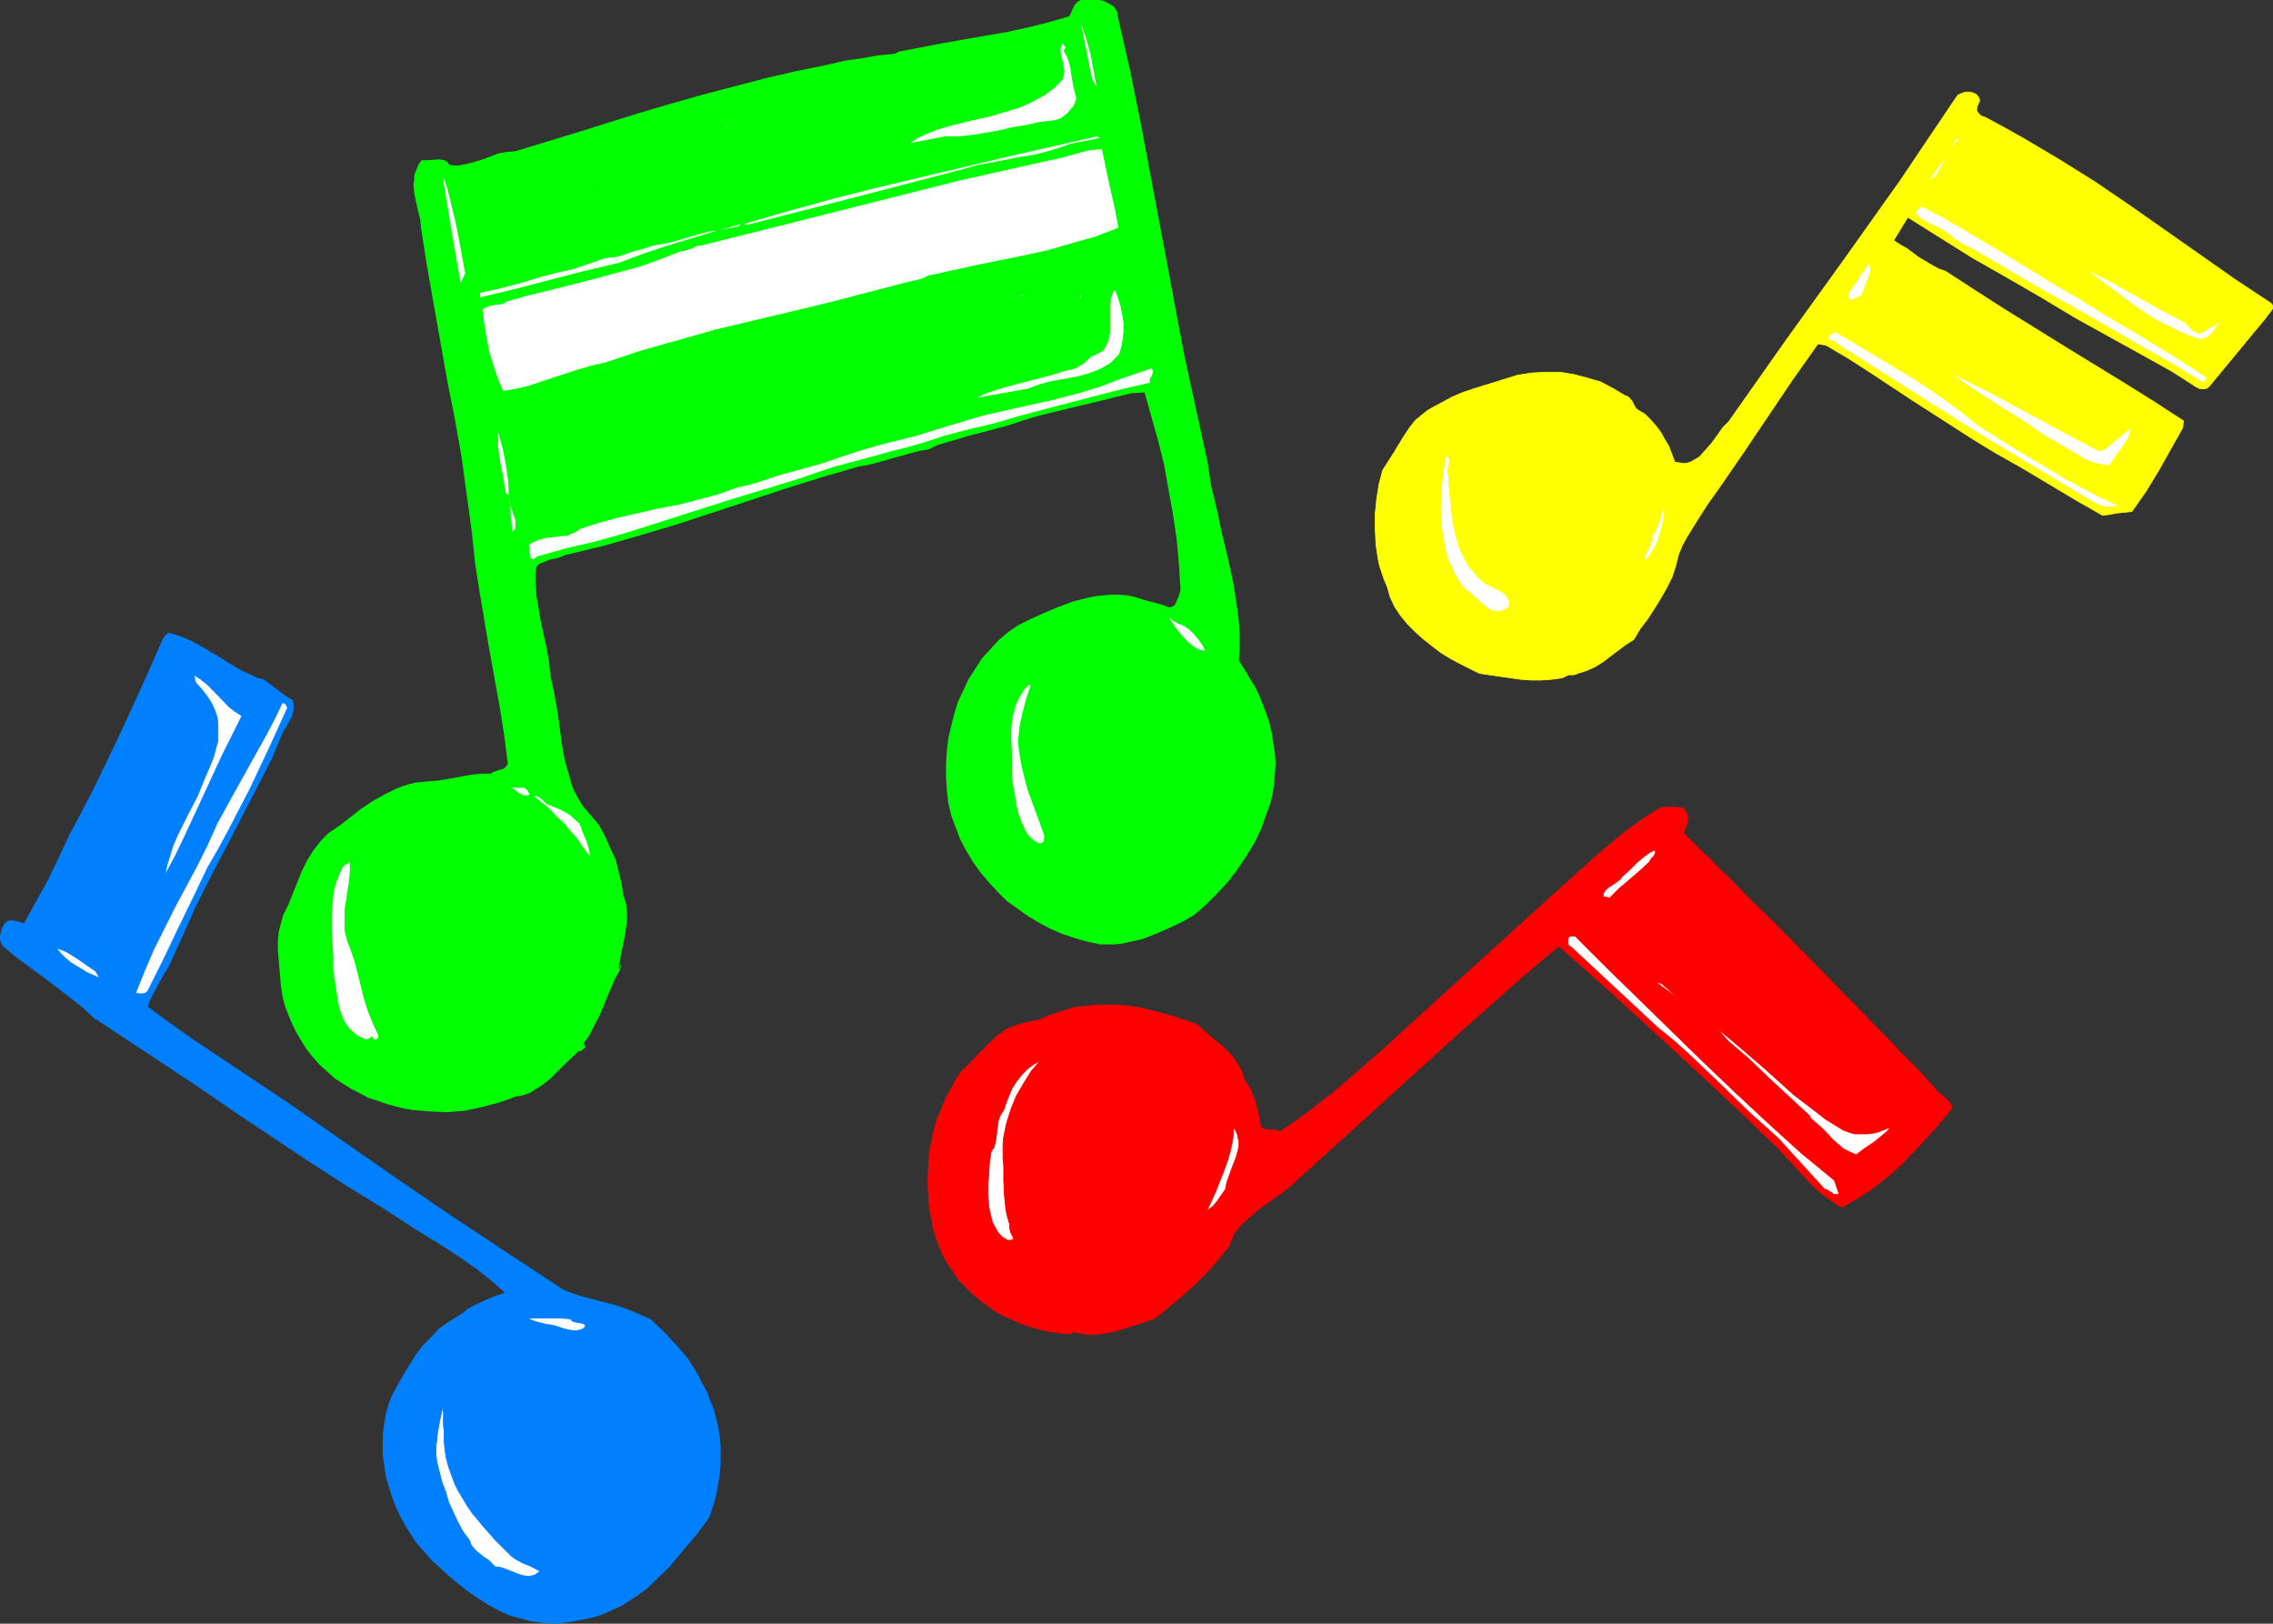
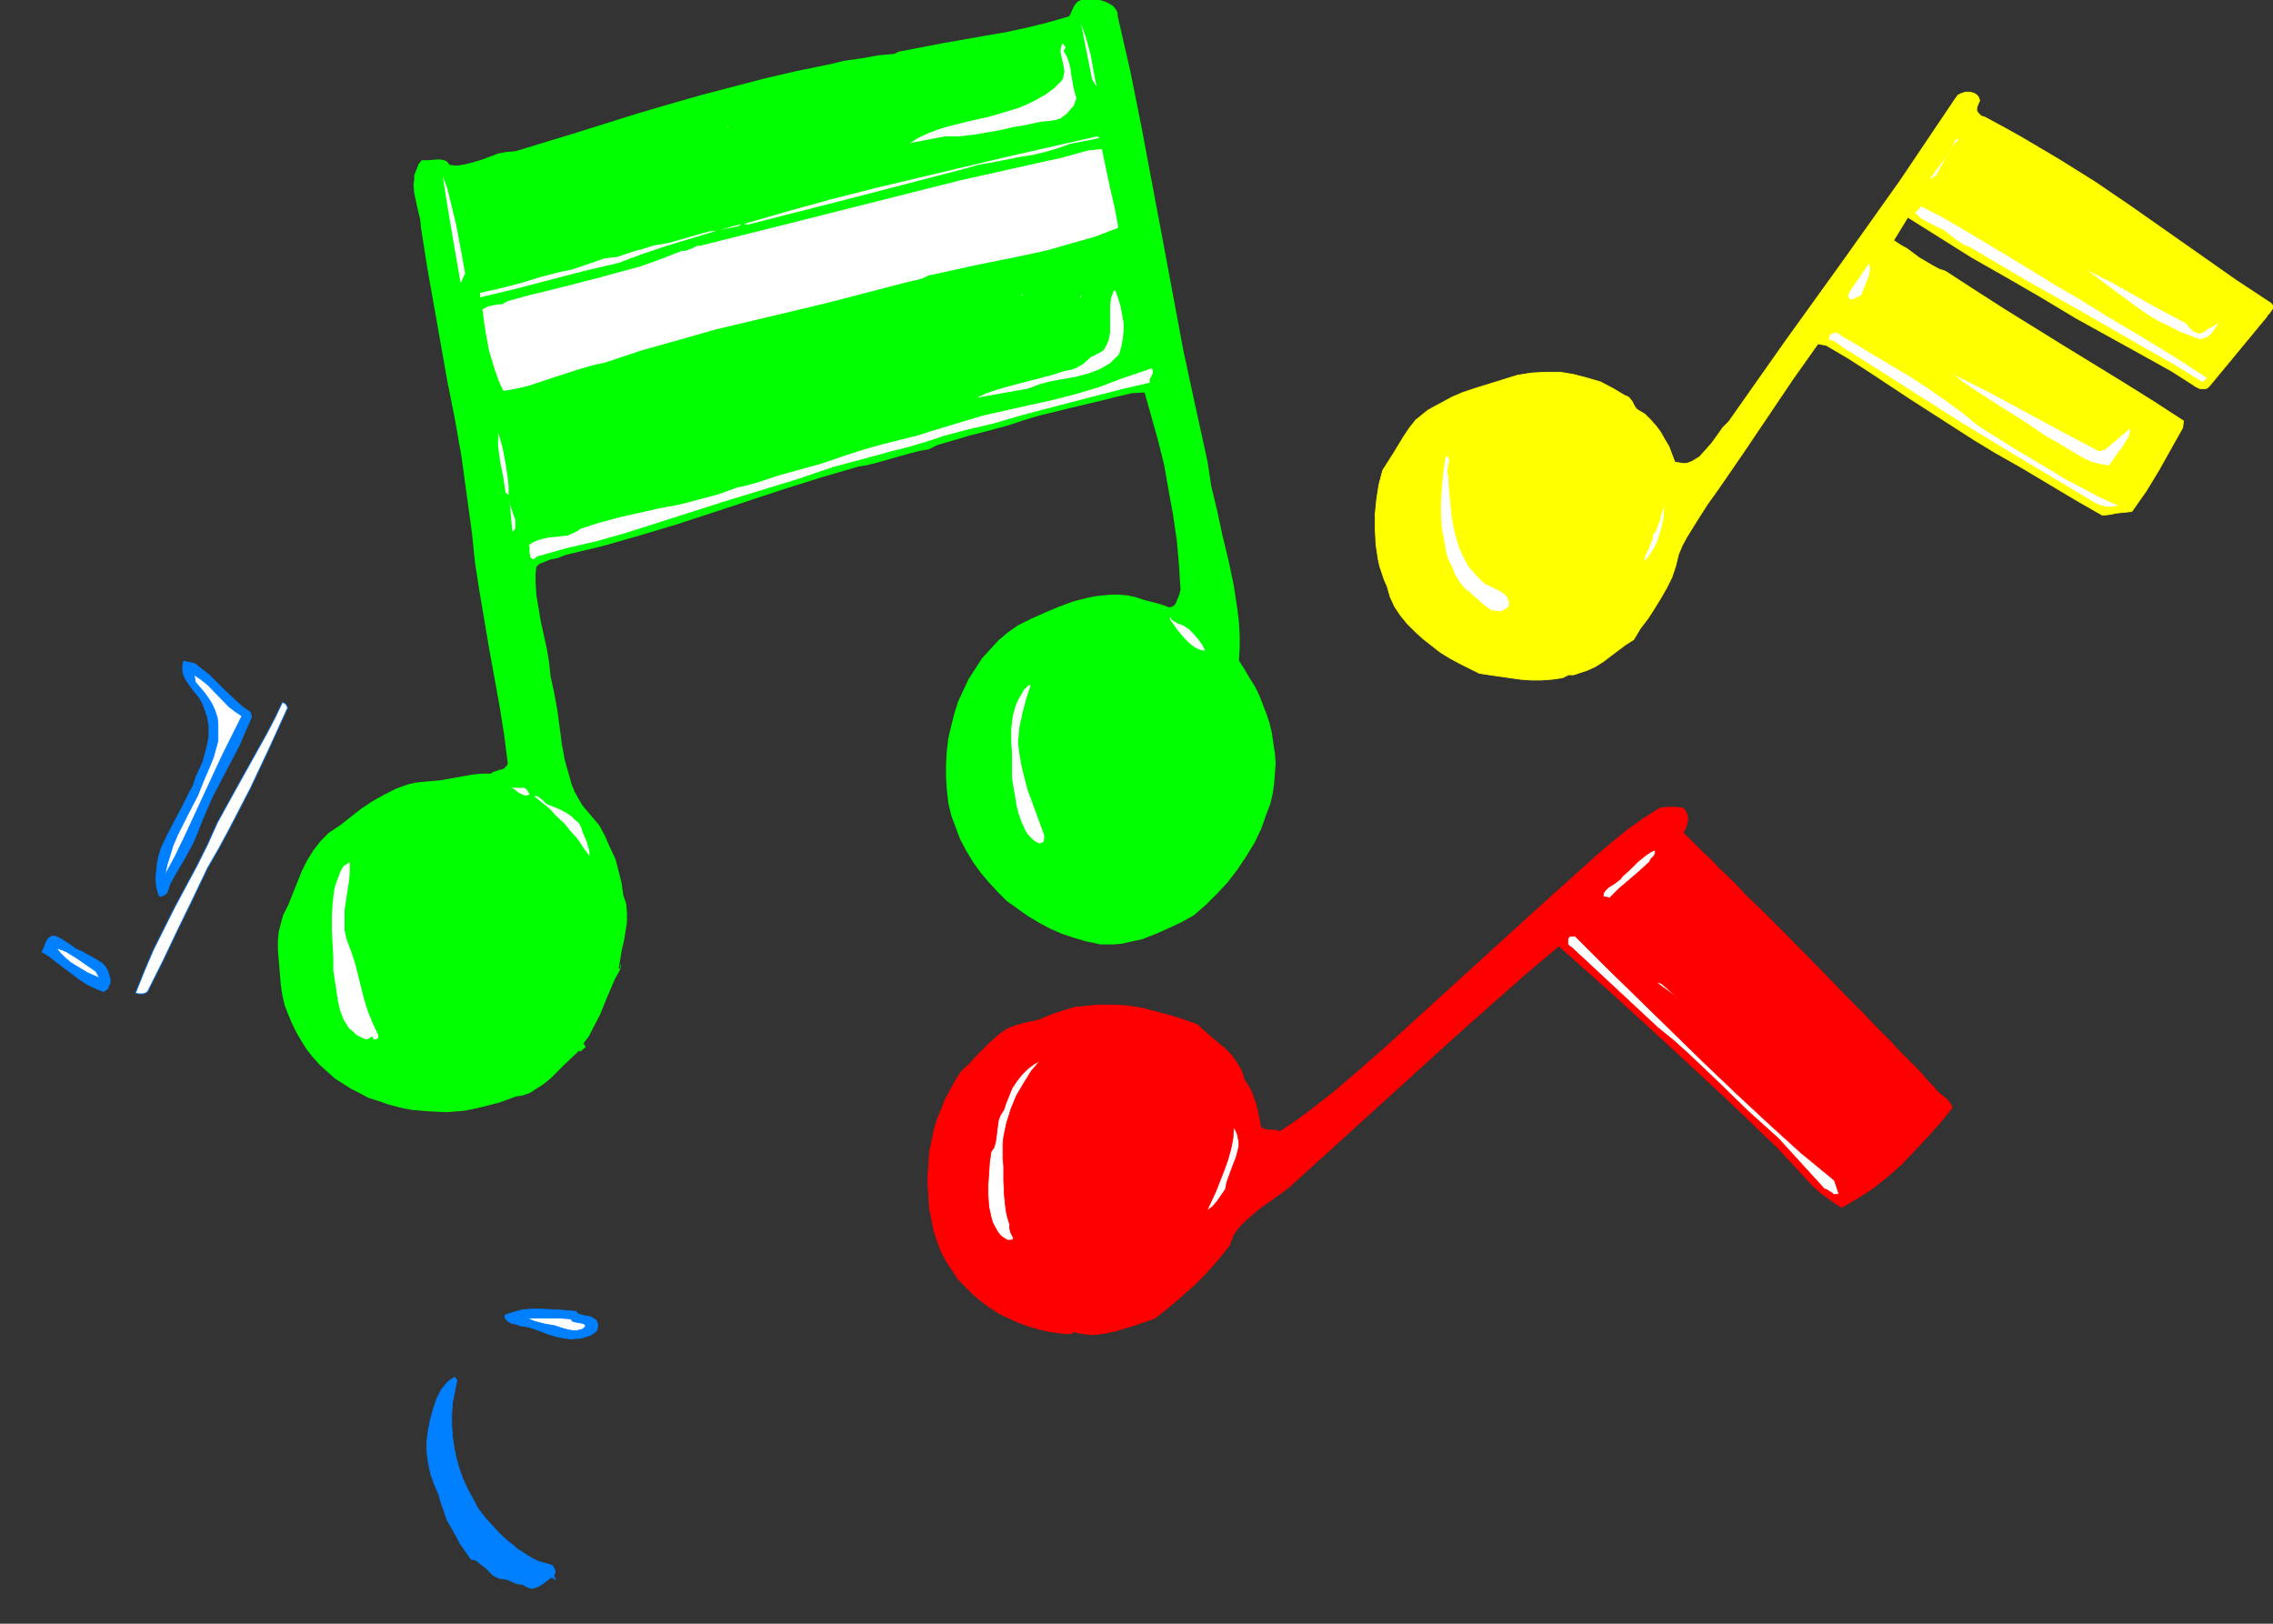
<svg xmlns="http://www.w3.org/2000/svg" xmlns:ns1="http://sodipodi.sourceforge.net/DTD/sodipodi-0.dtd" xmlns:ns2="http://www.inkscape.org/namespaces/inkscape" version="1.0" width="129.745mm" height="92.671mm" id="svg59" ns1:docname="Musical Notes 33.wmf">
  <rect width="100%" height="100%" fill="#333333" stroke="none" />
  <ns1:namedview id="namedview59" pagecolor="#ffffff" bordercolor="#000000" borderopacity="0.25" ns2:showpageshadow="2" ns2:pageopacity="0.0" ns2:pagecheckerboard="0" ns2:deskcolor="#d1d1d1" ns2:document-units="mm" />
  <defs id="defs1">
    <pattern id="WMFhbasepattern" patternUnits="userSpaceOnUse" width="6" height="6" x="0" y="0" />
  </defs>
  <path style="fill:#00ff00;fill-opacity:1;fill-rule:evenodd;stroke:none" d="m 241.107,3.393 2.747,11.955 2.424,12.117 4.525,24.072 2.262,12.117 2.262,12.117 2.586,11.955 2.586,11.794 0.808,5.331 1.293,5.331 1.131,5.331 1.293,5.331 1.131,5.331 0.808,5.331 0.323,2.746 0.162,2.746 v 2.746 l -0.162,2.746 1.131,1.777 1.131,1.939 1.131,1.777 0.97,1.939 0.808,2.1 0.808,2.1 0.646,1.939 0.485,2.1 0.323,2.262 0.323,2.1 0.162,2.1 -0.162,2.262 -0.162,2.1 -0.323,2.262 -0.485,2.1 -0.808,2.1 -1.131,3.231 -1.454,3.07 -1.778,2.908 -1.939,2.908 -2.101,2.746 -2.262,2.423 -2.424,2.423 -2.586,2.262 -2.586,1.454 -2.747,1.292 -2.909,1.292 -2.909,1.131 -2.909,0.646 -1.454,0.323 -1.616,0.162 h -1.454 -1.616 l -1.454,-0.323 -1.616,-0.323 -2.747,-0.808 -2.424,-0.808 -2.586,-1.131 -2.424,-1.292 -2.424,-1.454 -2.262,-1.616 -2.262,-1.616 -1.939,-1.939 -1.939,-2.1 -1.778,-2.1 -1.616,-2.262 -1.454,-2.423 -1.293,-2.423 -0.97,-2.585 -0.97,-2.585 -0.646,-2.746 -0.323,-2.908 -0.162,-2.746 v -2.746 l 0.162,-2.746 0.323,-2.746 0.646,-2.746 0.646,-2.585 0.808,-2.585 1.131,-2.423 1.131,-2.423 1.454,-2.262 1.454,-2.262 1.778,-1.939 1.778,-1.939 2.101,-1.777 2.101,-1.454 2.909,-1.454 2.909,-1.292 3.07,-1.292 3.07,-1.131 3.232,-0.808 1.616,-0.323 1.616,-0.162 1.778,-0.162 h 1.616 l 1.778,0.162 1.616,0.323 1.939,0.646 3.717,0.969 1.778,0.646 0.646,-0.162 0.485,-0.323 0.323,-0.485 0.162,-0.485 0.485,-1.131 0.323,-1.131 -0.323,-5.331 -0.485,-5.493 -0.808,-5.493 -0.97,-5.331 -0.97,-5.493 -1.293,-5.17 -1.454,-5.17 -1.454,-5.17 -2.747,0.162 -3.394,0.808 -3.232,0.808 -6.787,1.616 -6.626,1.616 -3.232,0.969 -3.394,1.131 -4.202,1.131 -4.363,1.131 -4.363,1.292 -2.262,0.646 -1.939,0.969 -1.939,0.323 -1.939,0.485 -7.434,2.1 -1.939,0.485 -1.939,0.323 -7.757,2.262 -7.757,2.423 -15.675,5.17 -7.918,2.585 -8.08,2.423 -7.918,2.262 -8.08,1.939 -0.808,0.323 -0.808,0.323 -1.616,0.323 -1.616,0.646 -0.808,0.323 -0.646,0.646 -0.162,1.454 v 1.616 l 0.162,2.908 0.485,2.908 0.485,2.908 1.293,5.816 0.485,2.908 0.323,3.07 0.808,3.716 0.646,3.554 0.485,3.554 0.485,3.716 0.646,3.554 0.97,3.393 0.485,1.777 0.646,1.616 0.808,1.454 0.97,1.616 1.778,2.1 1.778,2.1 1.293,2.423 1.131,2.585 1.131,2.423 0.646,2.585 0.646,2.585 0.323,2.423 0.323,0.969 0.323,0.969 0.162,1.939 v 1.939 l -0.323,2.1 -0.323,1.939 -0.485,2.1 -0.323,1.939 -0.323,1.939 h 0.162 0.162 l 0.162,-0.323 v -0.162 -0.485 l -0.162,0.485 v 0.646 l -0.485,0.969 -0.646,1.131 -0.485,1.131 -1.454,3.393 -1.293,3.231 -1.616,3.07 -0.808,1.616 -1.131,1.454 0.485,0.808 -1.131,0.969 -0.323,-0.162 -3.07,2.908 -3.07,3.07 -1.616,1.292 -1.778,1.131 -0.97,0.646 -0.808,0.323 -1.131,0.323 -1.131,0.162 -3.555,1.292 -3.717,0.969 -3.717,0.808 -3.878,0.323 -3.717,-0.162 -1.939,-0.162 -1.939,-0.162 -1.778,-0.323 -1.939,-0.485 -1.778,-0.485 -1.778,-0.646 -2.101,-0.646 -1.778,-0.969 -1.939,-0.969 -1.778,-1.131 -1.778,-1.131 -1.616,-1.454 -1.616,-1.454 -1.454,-1.616 -1.293,-1.616 -1.131,-1.777 -1.131,-1.939 -0.97,-1.939 -0.808,-1.939 -0.808,-2.1 -0.485,-2.1 -0.323,-2.1 -0.323,-3.877 -0.323,-3.877 v -1.939 l 0.162,-1.777 0.485,-1.939 0.485,-1.777 1.131,-2.262 0.97,-2.423 1.939,-4.847 1.131,-2.262 1.293,-2.1 1.616,-2.1 0.808,-0.808 0.97,-0.969 2.424,-1.616 2.262,-1.777 2.262,-1.777 2.424,-1.616 2.586,-1.454 2.586,-1.292 1.293,-0.485 1.454,-0.485 1.454,-0.323 1.454,-0.162 1.939,-0.162 1.778,-0.162 3.717,-0.646 3.555,-0.646 1.939,-0.162 h 1.778 l 0.485,-0.323 0.485,-0.162 0.97,-0.323 0.646,-0.162 0.323,-0.162 0.485,-0.485 0.323,-0.485 -0.808,-6.301 -0.97,-6.139 -2.262,-12.44 -2.101,-12.44 -0.97,-6.301 -0.646,-6.301 -1.131,-8.239 -1.131,-8.239 -1.454,-8.239 -1.616,-8.078 -2.909,-16.479 -1.454,-8.239 -1.293,-8.239 -0.162,-1.777 -0.485,-1.939 -0.808,-3.716 -0.162,-1.939 0.162,-0.969 v -0.969 l 0.323,-0.808 0.323,-0.808 0.323,-0.808 0.646,-0.808 h 0.808 0.646 l 1.778,-0.162 h 0.808 l 0.808,0.162 0.646,0.323 0.485,0.646 0.97,0.162 h 0.97 l 1.778,-0.323 1.778,-0.485 1.616,-0.485 3.394,-1.292 1.778,-0.323 1.939,-0.162 13.251,-4.039 13.413,-4.2 6.626,-1.939 6.787,-1.939 6.787,-1.777 6.787,-1.777 6.949,-1.616 7.11,-1.454 3.394,-0.808 3.555,-0.485 3.555,-0.646 3.555,-0.323 0.97,-0.485 9.211,-1.777 9.211,-1.616 4.686,-0.808 4.525,-0.969 4.525,-1.131 4.525,-1.292 0.323,-0.485 0.485,-1.131 0.323,-0.646 0.323,-0.485 0.485,-0.485 L 233.189,0 h 0.646 2.262 1.131 l 1.131,0.323 0.97,0.485 0.808,0.485 0.646,0.808 0.323,0.646 z" id="path1" />
  <path style="fill:#ffffff;fill-opacity:1;fill-rule:evenodd;stroke:none" d="m 236.582,18.741 -0.97,-1.616 -2.424,-12.117 1.131,3.231 0.97,3.554 0.646,3.554 z" id="path2" />
  <path style="fill:#ffffff;fill-opacity:1;fill-rule:evenodd;stroke:none" d="m 229.472,10.986 0.646,1.131 0.485,1.292 0.323,1.292 0.162,1.292 0.485,2.746 0.323,1.292 0.323,1.131 -0.323,0.969 -0.323,0.808 -0.646,0.646 -0.646,0.808 -0.808,0.646 -0.646,0.485 -0.97,0.323 -0.808,0.162 -2.909,0.323 -2.909,0.646 -2.909,0.485 -1.293,0.323 -1.454,0.323 -2.747,0.485 -2.909,0.485 -2.909,0.323 h -3.07 l -7.595,1.454 1.778,-1.131 2.101,-0.969 2.101,-0.808 2.101,-0.646 4.525,-1.131 2.101,-0.485 2.262,-0.485 4.363,-1.292 2.101,-0.646 1.939,-0.808 1.939,-0.969 1.939,-1.131 1.778,-1.292 1.616,-1.616 0.323,-0.485 0.162,-0.646 0.162,-0.969 -0.162,-0.969 -0.162,-0.808 -0.485,-2.1 v -0.969 l 0.323,-1.131 0.323,0.323 0.323,0.323 v 0.485 l -0.162,0.162 z" id="path3" />
  <path style="fill:#ffff00;fill-opacity:1;fill-rule:evenodd;stroke:#ffff00;stroke-width:0.162px;stroke-linecap:round;stroke-linejoin:round;stroke-miterlimit:4;stroke-dasharray:none;stroke-opacity:1" d="m 427.108,21.649 -0.485,1.131 -0.162,0.485 v 0.646 l 0.323,0.485 0.323,0.323 0.323,0.323 0.646,0.162 4.202,2.262 4.04,2.262 7.918,4.685 7.757,4.847 7.595,5.17 7.595,5.331 15.19,10.663 7.595,5.008 0.323,0.485 v 0.323 0.323 l -0.323,0.485 -0.485,0.646 -0.323,0.323 -0.162,0.323 -12.282,14.863 -0.485,0.485 -0.485,0.162 h -0.485 -0.646 l -0.97,-0.485 -0.97,-0.646 -4.04,-2.585 -4.04,-2.262 -16.645,-9.209 -4.04,-2.423 -4.04,-2.423 -7.272,-4.2 -7.11,-4.039 -6.949,-4.362 -6.949,-4.362 -3.07,5.008 1.454,0.969 1.454,0.808 2.586,1.939 2.747,1.616 1.454,0.808 1.454,0.485 6.464,4.2 6.302,4.039 12.766,7.916 12.928,7.916 6.464,4.039 6.464,4.2 -0.162,1.454 -5.171,9.209 -2.747,4.524 -3.07,4.362 -3.232,0.323 -1.616,0.323 -1.454,0.162 -5.656,-3.231 -11.635,-6.947 -5.979,-3.393 -4.525,-2.746 -4.525,-2.908 -9.05,-5.816 -9.05,-5.978 -4.525,-2.908 -4.686,-2.746 -1.778,-0.323 -5.494,7.755 -5.333,7.916 -5.333,7.916 -5.333,7.755 -2.424,3.393 -2.262,3.554 -2.101,3.393 -0.97,1.777 -0.808,1.939 -0.646,2.585 -0.808,2.423 -1.131,2.262 -1.293,2.262 -1.293,2.1 -1.454,2.262 -1.616,2.1 -1.454,2.423 -1.778,1.131 -3.232,2.423 -1.454,1.131 -1.778,1.131 -1.778,0.808 -1.939,0.646 -0.97,0.323 h -1.131 l -1.293,0.646 -2.262,0.323 -2.262,0.162 h -2.262 l -2.262,-0.162 -4.525,-0.646 -2.262,-0.323 -2.101,-0.323 -4.202,-2.1 -2.101,-1.131 -2.101,-1.292 -3.717,-2.908 -1.778,-1.616 -1.616,-1.616 -1.454,-1.777 -1.293,-1.939 -0.97,-2.1 -0.323,-1.131 -0.323,-1.131 -0.646,-1.454 -0.485,-1.454 -0.485,-1.454 -0.323,-1.454 -0.485,-3.231 -0.162,-3.393 v -3.231 l 0.323,-3.231 0.485,-3.07 0.808,-3.07 2.262,-3.554 2.262,-3.716 1.293,-1.939 1.293,-1.616 1.778,-1.454 0.808,-0.646 1.131,-0.646 2.101,-1.131 2.101,-1.131 2.262,-0.969 2.424,-0.808 4.686,-1.454 4.686,-1.454 3.07,-0.485 3.07,-0.162 h 3.07 l 2.909,0.485 3.07,0.808 2.747,0.808 2.747,1.454 2.424,1.454 0.485,0.162 0.485,0.323 0.646,0.808 0.485,0.969 0.323,0.485 0.323,0.323 1.616,0.969 1.293,1.292 1.131,1.292 0.97,1.292 0.808,1.454 0.97,1.616 1.293,3.393 0.97,0.162 1.131,0.162 0.808,-0.162 0.808,-0.323 0.808,-0.485 0.808,-0.485 1.293,-1.454 1.293,-1.454 1.293,-1.777 1.131,-1.616 1.293,-1.292 12.282,-17.448 12.443,-17.287 12.282,-17.287 5.979,-8.886 5.979,-8.886 0.485,-0.646 0.646,-0.323 0.97,-0.323 h 0.808 l 0.808,0.162 0.646,0.323 0.485,0.485 z" id="path4" />
  <path style="fill:#ffff00;fill-opacity:1;fill-rule:evenodd;stroke:#ffff00;stroke-width:0.162px;stroke-linecap:round;stroke-linejoin:round;stroke-miterlimit:4;stroke-dasharray:none;stroke-opacity:1" d="m 425.331,28.434 -0.162,0.485 -0.162,0.485 -0.162,0.485 -0.162,0.485 -0.323,0.485 -0.323,0.485 -0.485,0.323 -0.485,0.162 -0.485,1.292 -0.485,1.292 -0.646,0.969 -0.485,0.485 -0.485,0.485 -1.616,3.231 -1.131,0.323 -0.97,0.162 -1.131,0.162 h -0.485 l -0.646,-0.162 -0.162,-0.485 -0.162,-0.646 0.323,-0.485 0.162,-0.485 0.808,-0.969 0.646,-0.969 1.454,-1.939 1.616,-1.939 0.646,-0.969 0.646,-0.969 0.485,-1.131 0.323,-1.131 2.262,-1.292 z" id="path5" />
  <path style="fill:#ffffff;fill-opacity:1;fill-rule:evenodd;stroke:none" d="m 156.913,27.303 h 0.162 v 0.162 h -0.162 z" id="path6" />
  <path style="fill:#ffffff;fill-opacity:1;fill-rule:evenodd;stroke:none" d="m 237.229,29.726 -1.293,0.323 -3.394,0.646 -1.616,0.323 -2.747,0.969 -2.747,0.808 -2.747,0.646 -3.07,0.485 -5.656,1.131 -2.909,0.485 -2.747,0.808 -23.594,6.139 -23.432,5.978 -0.808,-0.162 9.534,-2.746 9.373,-2.585 9.534,-2.423 9.534,-2.262 19.069,-4.524 19.23,-4.362 z" id="path7" />
  <path style="fill:#ffffff;fill-opacity:1;fill-rule:evenodd;stroke:#ffff00;stroke-width:0.162px;stroke-linecap:round;stroke-linejoin:round;stroke-miterlimit:4;stroke-dasharray:none;stroke-opacity:1" d="m 422.745,29.888 -1.616,1.939 -1.131,1.939 -1.131,2.1 -1.131,2.1 -0.646,0.323 -0.323,0.323 h -0.485 l 1.454,-2.1 1.616,-2.1 1.293,-2.1 0.646,-1.131 0.646,-1.292 z" id="path8" />
  <path style="fill:#ffffff;fill-opacity:1;fill-rule:evenodd;stroke:none" d="m 237.713,32.15 1.778,8.401 0.97,4.2 0.808,4.362 -5.01,1.939 -5.171,1.454 -5.01,1.454 -5.171,1.131 -10.342,2.1 -10.342,2.262 -0.646,0.323 -0.646,0.323 -1.293,0.323 -1.454,0.323 -1.293,0.323 -8.08,2.1 -8.08,2.1 -8.08,1.939 -16.322,3.877 -7.918,2.262 -8.08,2.262 -7.757,2.585 -2.909,0.646 -2.747,0.808 -5.494,1.777 -5.333,1.777 -2.747,0.646 -2.747,0.485 -0.97,-2.1 -0.808,-2.262 -0.646,-2.1 -0.646,-2.1 -0.808,-4.362 -0.323,-2.262 -0.323,-2.423 0.646,-0.323 0.646,-0.323 1.454,-0.323 1.616,-0.162 0.485,-0.323 0.646,-0.323 4.686,-1.292 4.686,-1.131 9.534,-2.423 4.686,-1.292 4.848,-1.292 4.525,-1.616 4.525,-1.777 h 0.646 l 0.485,-0.162 0.97,-0.323 0.97,-0.485 0.485,-0.162 h 0.485 l 18.746,-4.685 18.584,-4.685 18.584,-4.685 9.373,-2.1 9.373,-2.1 3.07,-0.646 2.909,-0.808 2.909,-0.808 1.454,-0.162 z" id="path9" />
  <path style="fill:#ffffff;fill-opacity:1;fill-rule:evenodd;stroke:none" d="m 100.353,58.968 -0.97,2.1 -0.97,-5.493 -0.97,-5.654 -0.97,-5.816 -0.97,-6.139 0.97,2.585 0.646,2.585 1.293,5.331 0.97,5.17 z" id="path10" />
-   <path style="fill:#ffffff;fill-opacity:1;fill-rule:evenodd;stroke:none" d="m 128.472,39.258 h 0.162 v 0.162 h -0.162 z" id="path11" />
  <path style="fill:#ffffff;fill-opacity:1;fill-rule:evenodd;stroke:#ffff00;stroke-width:0.162px;stroke-linecap:round;stroke-linejoin:round;stroke-miterlimit:4;stroke-dasharray:none;stroke-opacity:1" d="m 448.116,64.138 3.394,2.1 3.394,2.1 7.11,4.2 7.11,4.362 6.787,4.362 0.162,0.162 v 0.162 l -0.323,0.485 -0.323,0.162 -0.162,0.323 -6.302,-3.877 -6.302,-3.554 -12.605,-7.27 -12.605,-7.108 -6.302,-3.716 -6.302,-3.716 -0.97,-0.323 -0.808,-0.485 -1.616,-1.131 -0.808,-0.646 -0.646,-0.485 -0.808,-0.646 -0.808,-0.323 -2.909,-1.454 -1.293,-0.808 -1.131,-1.131 1.454,-1.454 4.363,2.262 4.202,2.423 8.403,5.008 8.242,5.008 4.202,2.585 z" id="path12" />
  <path style="fill:#ffffff;fill-opacity:1;fill-rule:evenodd;stroke:none" d="m 155.297,49.598 4.686,-1.292 -0.646,0.485 z" id="path13" />
  <path style="fill:#ffffff;fill-opacity:1;fill-rule:evenodd;stroke:none" d="m 154.651,49.759 -5.333,1.616 -5.333,1.616 -5.333,1.777 -5.171,1.939 -7.595,1.777 -7.434,1.939 -7.434,1.939 -7.434,1.777 v -0.969 l 4.363,-0.969 4.363,-1.131 4.202,-1.292 4.363,-1.131 2.424,-0.485 2.424,-0.808 4.686,-1.616 1.293,-0.162 1.454,-0.162 2.424,-0.808 1.454,-0.485 1.293,-0.323 2.586,-0.808 1.778,-0.323 1.778,-0.323 6.787,-1.939 1.778,-0.485 z" id="path14" />
  <path style="fill:#ffff00;fill-opacity:1;fill-rule:evenodd;stroke:#ffff00;stroke-width:0.162px;stroke-linecap:round;stroke-linejoin:round;stroke-miterlimit:4;stroke-dasharray:none;stroke-opacity:1" d="m 405.131,57.837 -0.323,2.262 -0.323,0.969 -0.323,0.969 -0.323,0.969 -0.646,0.969 -0.646,0.808 -0.646,0.646 -0.97,0.323 -1.131,0.323 -0.97,-0.162 -0.485,-0.162 -0.485,-0.323 0.162,-1.292 0.323,-1.292 0.323,-1.292 0.646,-1.292 1.131,-2.585 1.454,-2.423 0.323,-0.485 0.323,-0.323 0.323,-0.162 h 0.323 0.323 0.323 l 0.646,0.485 0.485,0.808 0.323,0.646 v 0.808 z" id="path15" />
  <path style="fill:#ffff00;fill-opacity:1;fill-rule:evenodd;stroke:#ffff00;stroke-width:0.162px;stroke-linecap:round;stroke-linejoin:round;stroke-miterlimit:4;stroke-dasharray:none;stroke-opacity:1" d="m 462.983,62.522 1.293,0.969 1.454,0.969 5.979,2.908 1.293,0.808 1.293,1.131 1.131,-0.323 0.808,-0.485 1.778,-1.131 1.454,-1.292 1.616,-1.454 0.646,0.646 0.646,0.323 0.485,0.646 0.162,0.323 v 0.485 l -0.323,0.808 -0.323,0.808 -1.131,1.454 -1.131,1.292 -0.97,1.292 -1.293,1.131 -0.808,0.646 -0.808,0.323 -0.808,0.323 -0.97,0.323 h -0.97 l -0.97,-0.162 -3.717,-1.777 -3.717,-2.262 -3.555,-2.262 -3.717,-2.423 -3.394,-2.585 -3.394,-2.585 -3.394,-2.423 -3.394,-2.423 v -0.485 -0.485 l 0.323,-0.485 0.485,-0.162 2.586,0.485 2.262,0.646 2.262,0.969 2.262,0.969 4.202,2.262 z" id="path16" />
  <path style="fill:#ffffff;fill-opacity:1;fill-rule:evenodd;stroke:#ffff00;stroke-width:0.162px;stroke-linecap:round;stroke-linejoin:round;stroke-miterlimit:4;stroke-dasharray:none;stroke-opacity:1" d="m 401.576,63.815 -0.485,0.162 -0.646,0.323 -0.646,0.323 h -0.808 l -0.162,-0.323 -0.162,-0.162 v -0.646 l 0.323,-0.646 0.323,-0.485 3.878,-5.654 0.323,0.808 v 0.808 l -0.162,0.969 -0.323,0.808 z" id="path17" />
  <path style="fill:#ffffff;fill-opacity:1;fill-rule:evenodd;stroke:#ffff00;stroke-width:0.162px;stroke-linecap:round;stroke-linejoin:round;stroke-miterlimit:4;stroke-dasharray:none;stroke-opacity:1" d="m 471.548,69.631 0.97,1.131 0.485,0.485 0.646,0.323 0.646,0.323 0.646,-0.162 0.808,-0.323 0.323,-0.323 0.323,-0.323 0.485,-0.162 0.646,-0.323 0.97,-0.646 0.97,-0.969 0.646,-0.808 -0.646,0.646 -0.485,0.808 -0.646,0.969 -0.646,0.969 -0.646,0.808 -0.646,0.646 -0.97,0.323 -0.485,0.162 h -0.646 l -2.101,-0.808 -2.101,-0.808 -2.101,-1.131 -2.101,-0.969 -1.939,-1.131 -1.939,-1.292 -1.778,-1.292 -1.778,-1.292 -8.888,-6.624 5.494,2.746 5.494,3.07 5.494,3.07 z" id="path18" />
  <path style="fill:#ffffff;fill-opacity:1;fill-rule:evenodd;stroke:none" d="m 240.622,62.684 0.646,1.777 0.485,1.616 0.323,1.777 0.323,1.777 v 1.777 l -0.162,1.616 -0.323,1.777 -0.485,1.616 -0.97,0.969 -0.97,0.969 -1.131,0.646 -1.131,0.646 -1.293,0.485 -1.293,0.485 -2.424,0.646 -2.747,0.485 -2.747,0.485 -2.424,0.646 -1.293,0.485 -1.293,0.485 -10.989,1.939 2.101,-0.969 2.424,-0.808 2.262,-0.646 2.424,-0.646 5.01,-1.292 2.424,-0.646 2.424,-0.808 1.131,-0.162 0.97,-0.323 0.97,-0.485 0.808,-0.485 1.616,-1.454 0.97,-0.485 0.97,-0.485 0.808,-0.485 0.485,-0.808 0.323,-0.646 0.323,-0.808 0.323,-1.616 v -1.777 -1.939 -1.939 l 0.162,-1.616 0.323,-0.969 0.323,-0.808 z" id="path19" />
  <path style="fill:#ffffff;fill-opacity:1;fill-rule:evenodd;stroke:none" d="m 220.422,63.492 h 0.162 v 0.323 h -0.162 z" id="path20" />
  <path style="fill:#ffffff;fill-opacity:1;fill-rule:evenodd;stroke:none" d="m 233.027,63.815 h 0.162 v 0.323 h -0.162 z" id="path21" />
  <path style="fill:#ffffff;fill-opacity:1;fill-rule:evenodd;stroke:#ffff00;stroke-width:0.162px;stroke-linecap:round;stroke-linejoin:round;stroke-miterlimit:4;stroke-dasharray:none;stroke-opacity:1" d="m 397.051,72.216 3.878,2.262 3.717,2.262 7.595,4.524 3.717,2.423 3.717,2.585 3.555,2.585 3.555,2.908 7.434,4.685 7.595,4.524 3.717,2.262 3.717,1.939 3.878,2.1 4.04,1.777 -0.646,0.162 -0.646,0.162 h -1.293 l -1.454,-0.323 -1.131,-0.485 -2.424,-1.454 -2.424,-1.454 -11.958,-7.108 -11.958,-7.27 -11.958,-7.593 -11.958,-7.593 -0.646,-0.323 -0.485,-0.323 -1.131,-0.808 -1.131,-0.808 -0.646,-0.323 -0.646,-0.162 -0.162,-0.485 0.162,-0.485 0.323,-0.323 0.323,-0.162 0.323,-0.162 h 0.646 l 0.485,0.162 z" id="path22" />
  <path style="fill:#ffff00;fill-opacity:1;fill-rule:evenodd;stroke:#ffff00;stroke-width:0.162px;stroke-linecap:round;stroke-linejoin:round;stroke-miterlimit:4;stroke-dasharray:none;stroke-opacity:1" d="m 453.126,94.995 0.97,-0.485 0.97,-0.646 0.97,-0.969 0.808,-0.808 1.939,-1.616 1.131,-0.646 1.131,-0.485 0.485,0.162 0.323,0.323 0.323,0.485 0.162,0.485 -0.323,1.454 -0.485,1.454 -0.808,1.292 -1.454,2.585 -0.808,1.292 -0.808,1.292 -0.646,1.292 -0.646,0.646 -0.646,0.323 h -0.808 -0.646 l -1.616,-0.162 -1.454,-0.162 -9.373,-5.654 -9.211,-5.816 -4.686,-2.908 -4.525,-3.07 -4.363,-3.231 -4.363,-3.393 v -0.323 -0.323 l 0.162,-0.485 0.646,-0.485 0.485,-0.323 4.848,2.1 4.686,2.262 4.686,2.423 4.686,2.423 4.525,2.423 4.525,2.585 4.686,2.423 z" id="path23" />
  <path style="fill:#ffffff;fill-opacity:1;fill-rule:evenodd;stroke:none" d="m 248.056,82.555 -5.656,1.292 -5.656,1.454 -11.15,2.908 -5.494,1.454 -5.494,1.616 -5.494,1.292 -5.494,1.454 -3.878,1.292 -3.878,1.131 -3.878,0.969 -4.04,1.131 -7.918,2.1 -3.878,1.292 -3.717,1.292 -7.918,2.423 -7.918,2.423 -15.675,5.008 -6.141,1.939 -6.302,1.777 -6.302,1.454 -6.302,1.777 -0.808,0.646 -0.323,-0.162 -0.323,-0.323 -0.162,-0.969 v -0.808 -0.485 l -0.162,-0.323 0.646,-0.485 0.646,-0.323 1.293,-0.485 1.454,-0.323 1.454,-0.162 1.454,-0.162 1.454,-0.162 1.454,-0.646 0.646,-0.323 0.646,-0.485 4.04,-1.292 4.202,-1.131 8.565,-1.939 4.363,-0.808 4.363,-1.131 4.202,-1.131 4.04,-1.454 2.262,-0.485 2.262,-0.646 4.363,-1.454 4.686,-1.292 4.686,-1.292 4.686,-1.616 4.525,-1.454 4.04,-1.131 3.878,-0.969 3.878,-0.969 1.939,-0.646 2.101,-0.646 4.848,-1.454 4.848,-1.454 10.019,-2.262 5.171,-1.131 5.01,-1.292 4.848,-1.454 4.686,-1.777 6.626,-2.262 0.323,0.323 v 0.485 l -0.162,0.646 -0.485,0.808 v 0.485 z" id="path24" />
  <path style="fill:#ffffff;fill-opacity:1;fill-rule:evenodd;stroke:#ffff00;stroke-width:0.162px;stroke-linecap:round;stroke-linejoin:round;stroke-miterlimit:4;stroke-dasharray:none;stroke-opacity:1" d="m 452.803,97.257 1.293,-0.323 1.293,-1.131 2.909,-2.423 1.293,-1.131 v 0.969 l -0.323,1.131 -0.646,0.969 -0.646,1.131 -0.808,0.969 -0.808,1.131 -0.646,0.969 -0.646,0.969 -2.101,-0.323 -1.778,-0.485 -1.778,-0.808 -1.616,-0.969 -3.232,-1.939 -3.394,-1.939 -5.01,-3.393 -2.586,-1.616 -2.586,-1.616 -5.01,-3.231 -2.586,-1.777 -2.424,-1.939 8.08,4.039 15.837,8.562 z" id="path25" />
  <path style="fill:#000000;fill-opacity:1;fill-rule:evenodd;stroke:#ffff00;stroke-width:0.162px;stroke-linecap:round;stroke-linejoin:round;stroke-miterlimit:4;stroke-dasharray:none;stroke-opacity:1" d="m 348.894,88.048 v -0.485 0.162 z" id="path26" />
  <path style="fill:#ffffff;fill-opacity:1;fill-rule:evenodd;stroke:none" d="m 109.726,106.789 -0.646,-0.485 -0.485,-3.231 -0.646,-3.231 -0.485,-3.393 V 94.834 93.218 l 0.97,3.393 0.646,3.393 0.485,3.231 0.162,1.777 z" id="path27" />
  <path style="fill:#ffff00;fill-opacity:1;fill-rule:evenodd;stroke:#ffff00;stroke-width:0.162px;stroke-linecap:round;stroke-linejoin:round;stroke-miterlimit:4;stroke-dasharray:none;stroke-opacity:1" d="m 314.473,99.196 0.162,2.908 v 2.585 2.585 2.585 l 0.323,2.585 0.323,2.423 0.646,2.262 0.97,2.423 0.485,0.808 0.485,0.808 1.131,1.454 1.454,1.131 1.454,0.969 2.909,2.1 1.454,1.131 1.131,1.292 -0.162,0.808 v 0.808 l -0.162,0.808 -0.162,0.485 -0.323,0.323 -0.97,0.646 -0.808,0.485 -0.808,0.162 h -0.808 l -0.808,-0.162 -0.646,-0.323 -1.616,-0.808 -2.747,-2.262 -1.293,-1.131 -1.454,-0.808 -1.131,-1.454 -0.97,-1.454 -0.808,-1.777 -0.646,-1.616 -0.485,-1.777 -0.485,-1.777 -0.323,-1.777 -0.162,-1.939 -0.162,-3.716 v -3.877 l 0.323,-3.716 0.323,-3.716 0.162,-1.131 0.323,-1.131 0.323,-1.131 0.162,-0.485 0.485,-0.485 0.646,0.162 0.485,0.323 0.485,0.485 0.323,0.485 0.485,1.292 z" id="path28" />
  <path style="fill:#ffffff;fill-opacity:1;fill-rule:evenodd;stroke:#ffff00;stroke-width:0.162px;stroke-linecap:round;stroke-linejoin:round;stroke-miterlimit:4;stroke-dasharray:none;stroke-opacity:1" d="m 312.534,102.75 0.162,3.07 0.323,3.231 0.323,3.07 0.646,3.07 0.808,2.746 0.646,1.454 0.646,1.292 0.646,1.292 0.97,1.131 0.97,1.131 1.131,1.131 0.808,0.646 1.131,0.485 1.939,0.969 0.97,0.646 0.646,0.808 0.162,0.485 0.162,0.485 v 0.485 l -0.162,0.646 -0.808,0.485 -0.646,0.323 -0.646,0.162 -0.646,-0.162 h -0.646 l -0.646,-0.323 -1.131,-0.808 -1.131,-0.969 -0.485,-0.485 -0.646,-0.485 -0.97,-0.969 -1.131,-0.808 -1.131,-1.454 -0.97,-1.616 -0.646,-1.616 -0.808,-1.616 -0.485,-1.777 -0.323,-1.777 -0.323,-1.777 -0.323,-1.939 -0.162,-3.716 0.162,-3.716 0.323,-3.716 0.485,-3.393 0.323,-0.646 0.485,0.485 0.162,0.485 v 0.485 l -0.162,0.485 -0.162,1.292 v 0.646 z" id="path29" />
  <path style="fill:#ffffff;fill-opacity:1;fill-rule:evenodd;stroke:none" d="m 110.534,114.705 -0.646,-7.108 v 0.808 l 0.323,0.969 0.646,1.939 0.323,0.808 v 0.969 0.969 l -0.323,0.323 z" id="path30" />
  <path style="fill:#ffffff;fill-opacity:1;fill-rule:evenodd;stroke:#ffff00;stroke-width:0.162px;stroke-linecap:round;stroke-linejoin:round;stroke-miterlimit:4;stroke-dasharray:none;stroke-opacity:1" d="m 354.873,121.167 -0.162,-0.646 0.162,-0.646 0.646,-1.292 0.646,-1.616 0.323,-0.808 v -0.808 l 0.646,-0.646 0.323,-0.969 0.646,-1.616 0.162,-0.969 0.323,-0.808 0.485,-1.777 v 1.616 l -0.162,1.777 -0.323,1.616 -0.485,1.616 -0.485,1.616 -0.808,1.616 -0.97,1.454 z" id="path31" />
  <path style="fill:#ffffff;fill-opacity:1;fill-rule:evenodd;stroke:none" d="m 256.459,135.707 1.131,1.131 0.97,1.131 0.808,1.131 0.646,1.292 -1.454,-0.323 -1.131,-0.646 -0.97,-0.808 -0.97,-0.969 -1.616,-1.939 -1.454,-2.1 v -0.646 l 0.323,0.646 0.323,0.323 0.646,0.323 0.485,0.323 0.646,0.162 0.646,0.323 0.485,0.323 z" id="path32" />
-   <path style="fill:#007fff;fill-opacity:1;fill-rule:evenodd;stroke:none" d="m 56.883,146.532 1.454,1.131 3.232,2.423 1.616,0.969 0.162,0.969 v 0.969 l -0.162,0.808 -0.323,0.969 -0.97,1.777 -0.97,1.616 -2.262,5.493 -2.747,5.331 -5.494,10.663 -5.494,10.501 -2.747,5.493 -2.424,5.493 -3.394,7.432 -1.293,2.1 -1.131,2.1 -1.131,2.1 -0.97,2.262 4.848,3.554 5.01,3.554 10.181,6.785 10.181,6.785 10.181,7.108 12.282,8.562 12.282,8.401 12.443,8.239 12.282,8.078 2.424,0.969 2.262,0.646 4.848,1.292 2.424,0.646 2.262,0.808 2.262,0.969 2.262,0.969 2.909,2.746 2.747,2.908 2.586,3.07 1.131,1.777 0.97,1.616 0.97,1.939 0.97,1.777 0.646,1.777 0.808,1.939 0.485,1.939 0.485,1.939 0.323,2.1 0.162,1.939 v 2.1 1.939 l -0.162,1.939 -0.323,1.939 -0.323,1.939 -0.485,1.939 -1.131,3.554 -2.747,3.716 -2.909,3.393 -2.909,3.554 -3.232,3.07 -1.616,1.616 -1.778,1.292 -1.939,1.292 -1.778,1.131 -2.101,0.969 -2.101,0.969 -2.262,0.646 -2.262,0.485 -2.747,0.485 -2.586,0.323 -2.747,-0.162 -2.586,-0.323 -2.424,-0.646 -2.424,-0.646 -2.424,-1.131 -2.101,-1.131 -2.262,-1.454 -2.101,-1.454 -2.101,-1.616 -1.939,-1.616 -1.939,-1.777 -1.939,-1.777 -3.394,-3.877 -1.131,-1.777 -1.131,-1.777 -1.131,-2.1 -0.97,-2.1 -0.808,-2.1 -0.646,-2.1 -0.646,-2.262 -0.323,-2.262 -0.323,-2.262 v -2.262 -2.262 l 0.323,-2.262 0.323,-2.1 0.646,-2.262 0.808,-1.939 1.131,-2.1 1.293,-2.262 1.293,-2.1 1.293,-2.1 1.454,-1.939 1.778,-1.777 1.616,-1.777 1.939,-1.454 2.101,-1.292 1.293,-0.808 1.131,-0.969 2.586,-1.292 2.586,-1.131 2.747,-0.969 -2.909,-2.585 -3.07,-2.423 -3.232,-2.262 -3.394,-2.262 -6.787,-4.2 -6.949,-4.524 -7.918,-4.847 -7.757,-5.008 -15.514,-10.34 -7.757,-5.331 -7.757,-5.17 -15.675,-10.34 -2.262,-2.1 -2.424,-1.939 -4.848,-3.716 L 5.656,208.085 3.232,206.308 0.97,204.369 0.485,203.884 0.162,203.238 0,202.592 v -0.646 l 0.323,-1.454 0.646,-1.292 0.485,-0.323 0.323,-0.323 h 0.646 0.485 l 1.293,0.323 0.97,0.323 5.171,-9.37 2.262,-4.685 2.262,-4.847 2.747,-5.17 2.586,-5.008 5.01,-10.34 4.686,-10.178 4.686,-10.501 0.323,-0.808 0.323,-0.646 0.485,-0.646 0.646,-0.485 1.293,0.323 1.454,0.485 2.586,1.131 2.586,1.454 2.424,1.454 5.01,3.07 2.424,1.131 1.293,0.646 z" id="path33" />
  <path style="fill:#007fff;fill-opacity:1;fill-rule:evenodd;stroke:#007fff;stroke-width:0.162px;stroke-linecap:round;stroke-linejoin:round;stroke-miterlimit:4;stroke-dasharray:none;stroke-opacity:1" d="m 42.016,143.139 1.616,1.292 1.454,1.131 2.909,2.908 2.909,2.746 1.454,1.292 1.616,1.131 0.323,0.969 -1.293,2.908 -1.293,3.07 -5.818,11.147 -1.293,2.908 -1.293,3.07 -0.808,2.1 -0.808,1.939 -1.939,3.554 -2.101,3.554 -0.97,1.777 -0.646,1.939 -0.323,0.323 -0.646,0.323 -0.323,0.162 -0.323,-0.162 -0.162,-0.162 -0.485,-1.777 -0.162,-1.777 0.162,-1.616 0.162,-1.616 0.323,-1.616 0.485,-1.616 1.454,-3.07 1.616,-3.07 1.616,-3.07 1.454,-2.908 0.808,-1.454 0.485,-1.616 0.808,-1.777 0.808,-1.777 0.485,-1.777 0.485,-1.939 0.323,-1.777 v -2.1 l -0.323,-1.939 -0.646,-1.939 -0.485,-1.292 -0.808,-1.292 -0.97,-1.131 -0.808,-1.131 -0.808,-1.131 -0.646,-1.292 -0.162,-0.646 v -0.808 -0.646 l 0.162,-0.808 z" id="path34" />
  <path style="fill:#ffffff;fill-opacity:1;fill-rule:evenodd;stroke:#007fff;stroke-width:0.162px;stroke-linecap:round;stroke-linejoin:round;stroke-miterlimit:4;stroke-dasharray:none;stroke-opacity:1" d="m 52.197,154.448 -2.101,4.2 -2.101,4.2 -4.04,8.724 -4.04,8.724 -2.101,4.362 -2.262,4.2 0.485,-2.262 0.646,-2.1 0.646,-2.1 0.97,-2.262 2.101,-4.2 2.262,-4.362 1.293,-3.231 1.454,-3.393 0.646,-1.616 0.485,-1.777 0.485,-1.777 v -1.939 -1.616 l -0.162,-1.454 -0.485,-1.454 -0.646,-1.454 -0.808,-1.292 -0.808,-1.131 -1.939,-2.262 -0.323,-1.616 1.454,0.969 1.454,1.131 4.686,4.847 1.293,0.969 z" id="path35" />
  <path style="fill:#ffffff;fill-opacity:1;fill-rule:evenodd;stroke:none" d="m 222.361,147.824 -0.97,2.908 -0.808,3.07 -0.646,3.07 -0.162,1.616 -0.162,1.616 0.323,2.585 0.485,2.746 0.646,2.585 0.646,2.423 1.778,4.847 1.778,4.847 v 0.808 l -0.162,0.646 -0.323,0.162 -0.323,0.162 h -0.323 l -0.323,-0.162 -0.808,-0.485 -0.646,-0.646 -0.646,-0.646 -0.485,-0.808 -0.808,-1.777 -0.646,-1.777 -0.485,-1.939 -0.323,-2.1 -0.323,-1.777 -0.323,-1.939 v -2.585 -2.908 l -0.162,-2.585 v -2.585 l 0.323,-2.585 0.323,-1.292 0.323,-1.131 0.485,-1.131 0.646,-1.131 0.646,-1.131 0.97,-0.969 z" id="path36" />
  <path style="fill:#ffffff;fill-opacity:1;fill-rule:evenodd;stroke:#007fff;stroke-width:0.162px;stroke-linecap:round;stroke-linejoin:round;stroke-miterlimit:4;stroke-dasharray:none;stroke-opacity:1" d="m 62.054,152.671 -4.04,8.886 -4.04,8.562 -2.262,4.362 -2.262,4.362 -2.262,4.2 -2.424,4.2 -3.232,6.785 -3.232,6.624 -3.07,6.462 -3.394,6.785 -0.485,0.323 -0.485,0.162 h -0.808 l -0.808,-0.162 1.939,-4.847 1.939,-4.524 2.262,-4.524 2.262,-4.524 4.848,-9.047 2.262,-4.524 2.101,-4.685 3.555,-6.462 7.11,-12.763 1.778,-3.393 1.616,-3.393 0.485,0.162 0.323,0.323 0.162,0.323 z" id="path37" />
  <path style="fill:#ffffff;fill-opacity:1;fill-rule:evenodd;stroke:none" d="m 114.251,171.411 -0.646,0.162 h -0.485 l -1.131,-0.485 -0.97,-0.808 -0.485,-0.323 -0.646,-0.162 1.293,0.162 h 1.293 0.646 l 0.485,0.323 0.323,0.485 z" id="path38" />
  <path style="fill:#ffffff;fill-opacity:1;fill-rule:evenodd;stroke:none" d="m 125.401,178.52 0.162,0.646 0.323,0.808 0.646,1.454 0.485,1.616 0.162,0.808 v 0.808 l -1.293,-1.777 -1.293,-1.939 -1.454,-1.616 -1.454,-1.777 -1.616,-1.454 -1.454,-1.616 -1.616,-1.292 -1.778,-1.454 h 0.485 l 0.485,0.162 0.808,0.646 0.808,0.808 0.646,0.323 0.485,0.162 1.939,0.808 1.778,0.969 0.808,0.646 0.646,0.646 0.808,0.646 z" id="path39" />
  <path style="fill:#ff0000;fill-opacity:1;fill-rule:evenodd;stroke:#ff0000;stroke-width:0.162px;stroke-linecap:round;stroke-linejoin:round;stroke-miterlimit:4;stroke-dasharray:none;stroke-opacity:1" d="m 363.115,174.319 0.485,0.646 0.323,0.646 0.162,0.646 v 0.808 l -0.323,1.292 -0.646,1.292 1.293,1.292 1.454,1.454 1.454,1.454 1.778,1.616 1.616,1.777 1.939,1.777 1.939,1.939 1.939,2.1 4.202,4.039 4.363,4.362 8.726,8.886 4.202,4.362 4.202,4.2 1.939,2.1 1.778,1.777 1.939,1.939 1.616,1.777 1.616,1.616 1.454,1.454 1.454,1.454 1.131,1.292 0.97,1.131 0.97,0.969 0.646,0.808 0.646,0.646 0.808,0.646 0.808,0.646 0.646,0.808 0.323,0.485 0.162,0.485 -2.586,3.231 -2.747,3.07 -2.747,2.908 -2.747,2.908 -2.909,2.585 -3.232,2.585 -3.232,2.1 -3.555,2.1 -1.131,-0.646 -1.131,-0.808 -2.262,-1.616 -1.939,-1.777 -3.878,-4.2 -1.939,-2.1 -1.778,-1.939 -2.101,-1.939 -5.494,-5.331 -5.494,-5.17 -11.15,-10.34 -11.312,-10.34 -11.474,-10.178 -7.11,5.978 -6.949,6.139 -7.11,6.301 -6.949,6.301 -14.059,12.763 -14.059,12.763 -1.778,1.616 -2.101,1.616 -2.262,1.616 -2.101,1.454 -2.101,1.777 -1.939,1.777 -0.808,0.969 -0.808,1.131 -0.485,1.131 -0.485,1.292 -1.778,2.262 -1.778,2.1 -1.939,2.1 -1.939,1.939 -4.202,3.716 -4.363,3.554 -4.202,1.454 -4.202,1.292 -2.262,0.485 -2.262,0.323 h -0.97 l -1.293,-0.162 -1.131,-0.162 -1.293,-0.323 -0.485,0.485 -2.262,-0.162 -2.424,-0.323 -2.101,-0.485 -2.262,-0.646 -2.262,-0.808 -2.101,-0.969 -2.101,-0.969 -1.939,-1.292 -1.778,-1.292 -1.778,-1.454 -1.616,-1.616 -1.616,-1.616 -1.293,-1.939 -1.293,-1.939 -1.131,-2.1 -0.808,-2.1 -0.808,-2.423 -0.485,-2.423 -0.485,-2.423 -0.162,-2.423 -0.162,-2.423 V 253.482 l 0.162,-2.423 0.162,-2.585 0.485,-2.262 0.485,-2.423 0.646,-2.262 0.97,-2.262 0.808,-2.1 1.131,-2.1 1.131,-2.1 1.293,-1.939 1.616,-1.454 1.454,-1.616 3.07,-3.07 1.616,-1.454 1.778,-1.292 0.97,-0.485 0.97,-0.323 0.97,-0.323 1.131,-0.323 1.616,-0.323 1.454,-0.323 3.07,-1.292 3.07,-0.969 1.616,-0.485 1.778,-0.162 3.07,-0.323 h 3.232 l 3.232,0.162 3.07,0.485 3.07,0.808 3.07,0.808 3.07,0.969 2.747,0.969 3.07,2.746 2.909,2.423 1.454,1.454 1.131,1.616 0.97,1.616 0.323,0.969 0.323,1.131 0.808,1.131 0.646,1.131 0.485,1.292 0.485,1.292 0.646,2.746 0.485,2.585 0.485,0.323 0.485,0.162 0.97,0.162 h 1.131 l 1.131,0.323 2.909,-1.939 2.909,-2.1 2.909,-2.262 2.909,-2.262 5.656,-4.847 2.747,-2.423 2.586,-2.262 32.643,-29.726 3.232,-2.908 3.232,-2.908 6.464,-5.816 3.394,-2.908 3.394,-2.746 3.394,-2.423 3.555,-2.262 1.293,-0.162 h 1.131 1.293 z" id="path40" />
  <path style="fill:#ffffff;fill-opacity:1;fill-rule:evenodd;stroke:none" d="m 104.07,179.166 0.162,0.323 z" id="path41" />
  <path style="fill:#ff0000;fill-opacity:1;fill-rule:evenodd;stroke:#ff0000;stroke-width:0.162px;stroke-linecap:round;stroke-linejoin:round;stroke-miterlimit:4;stroke-dasharray:none;stroke-opacity:1" d="m 359.075,182.397 v 2.746 l -10.342,9.693 -0.97,0.323 -1.131,0.162 h -0.485 l -0.485,-0.162 -0.485,-0.162 -0.323,-0.323 -0.485,-0.485 -0.323,-0.485 -0.162,-0.485 v -0.646 l 10.989,-9.532 v -0.323 l 0.162,-0.323 0.162,-0.323 0.323,-0.323 0.808,-0.323 0.646,-0.162 0.485,-0.162 h 0.162 l 0.646,0.323 z" id="path42" />
  <path style="fill:#ffffff;fill-opacity:1;fill-rule:evenodd;stroke:#ff0000;stroke-width:0.162px;stroke-linecap:round;stroke-linejoin:round;stroke-miterlimit:4;stroke-dasharray:none;stroke-opacity:1" d="m 355.843,185.951 -2.101,1.939 -2.262,1.939 -2.101,1.777 -2.101,2.1 -1.454,-0.323 0.162,-0.808 0.323,-0.485 0.646,-0.646 1.293,-0.808 0.646,-0.485 0.646,-0.485 0.485,-0.646 1.616,-1.454 0.808,-0.808 0.808,-0.808 1.778,-1.454 0.97,-0.646 0.97,-0.485 0.162,0.323 v 0.323 l -0.323,0.646 -0.646,0.646 z" id="path43" />
  <path style="fill:#ffffff;fill-opacity:1;fill-rule:evenodd;stroke:none" d="m 74.821,202.753 0.97,2.585 0.808,2.423 0.646,2.585 0.646,2.585 0.646,2.585 0.808,2.585 0.97,2.423 1.131,2.423 0.162,0.323 v 0.485 l -0.162,0.323 h -0.162 l -0.323,0.162 h -0.323 l -0.162,-0.323 v -0.162 l -0.323,-0.162 -0.162,0.162 -0.485,0.323 -0.485,0.162 -1.131,-0.485 -0.97,-0.485 -0.808,-0.808 -0.808,-0.646 -1.131,-1.777 -0.808,-2.1 -0.485,-2.1 -0.323,-2.262 -0.323,-2.1 -0.323,-2.1 v -2.908 l -0.162,-2.908 -0.162,-2.908 v -2.908 l 0.162,-2.746 0.323,-2.908 0.323,-1.292 0.485,-1.292 0.485,-1.292 0.646,-1.292 1.454,-0.969 v 2.1 l -0.162,1.939 -0.323,2.1 -0.323,2.1 -0.323,2.1 v 2.262 2.1 z" id="path44" />
  <path style="fill:#007fff;fill-opacity:1;fill-rule:evenodd;stroke:#007fff;stroke-width:0.162px;stroke-linecap:round;stroke-linejoin:round;stroke-miterlimit:4;stroke-dasharray:none;stroke-opacity:1" d="m 15.029,203.723 1.293,0.969 1.454,0.646 1.454,0.808 1.454,0.808 1.293,0.808 0.485,0.485 0.485,0.646 0.323,0.646 0.162,0.646 0.323,0.969 v 0.969 l -0.323,0.485 -0.162,0.646 -0.485,0.323 -0.162,0.162 -0.323,0.162 -1.939,-0.808 -1.616,-0.808 -1.778,-1.131 -1.454,-1.131 -3.232,-2.423 -1.616,-1.292 -1.616,-0.969 0.485,-0.969 0.323,-0.969 0.485,-0.808 0.323,-0.323 0.485,-0.323 h 0.646 l 0.485,0.162 0.97,0.485 0.97,0.646 z" id="path45" />
  <path style="fill:#ffffff;fill-opacity:1;fill-rule:evenodd;stroke:#ff0000;stroke-width:0.162px;stroke-linecap:round;stroke-linejoin:round;stroke-miterlimit:4;stroke-dasharray:none;stroke-opacity:1" d="m 339.844,201.946 6.787,6.785 6.949,6.785 13.736,13.409 7.11,6.785 6.949,6.462 7.11,6.462 7.272,5.978 0.97,2.908 -0.323,0.162 h -0.485 -0.323 l -0.323,-0.323 -0.808,-0.485 -0.485,-0.323 h -0.323 l -10.019,-10.986 -3.232,-2.908 -3.232,-2.908 -6.464,-6.301 -6.464,-6.139 -3.232,-2.908 -3.394,-2.746 -2.262,-2.1 -2.424,-2.262 -4.686,-4.362 -4.686,-4.362 -2.262,-2.1 -2.262,-2.1 -0.485,-0.323 -0.323,-0.323 v -0.485 -0.485 l 0.162,-0.485 0.323,-0.323 h 0.485 z" id="path46" />
  <path style="fill:#ffffff;fill-opacity:1;fill-rule:evenodd;stroke:#007fff;stroke-width:0.162px;stroke-linecap:round;stroke-linejoin:round;stroke-miterlimit:4;stroke-dasharray:none;stroke-opacity:1" d="m 20.685,209.539 0.808,1.454 -2.586,-1.131 -2.424,-1.454 -1.293,-0.808 -1.131,-0.969 -0.97,-0.969 -0.97,-1.131 1.131,0.323 1.131,0.485 2.101,1.292 2.101,1.454 z" id="path47" />
  <path style="fill:#ff0000;fill-opacity:1;fill-rule:evenodd;stroke:#ff0000;stroke-width:0.162px;stroke-linecap:round;stroke-linejoin:round;stroke-miterlimit:4;stroke-dasharray:none;stroke-opacity:1" d="m 367.478,217.616 2.586,1.777 2.586,1.777 2.424,1.939 2.262,2.1 4.525,4.2 4.525,4.2 0.646,0.162 0.646,0.323 1.131,1.131 1.131,0.969 0.646,0.485 0.646,0.323 2.262,1.777 2.424,1.616 1.293,0.646 1.293,0.646 1.454,0.485 1.616,0.323 1.454,-0.323 1.454,-0.323 1.454,-0.323 1.454,-0.485 1.293,-0.646 1.293,-0.646 1.293,-0.808 1.131,-0.969 h 0.485 0.323 l 0.485,0.485 0.162,0.485 0.162,0.646 -0.323,0.162 v 0.323 1.131 l -0.162,0.323 -0.323,0.162 -6.464,5.17 -3.232,2.585 -3.07,2.423 -0.97,-0.485 -1.131,-0.485 -0.97,-0.323 -0.97,-0.646 -0.323,-0.969 -0.485,-0.969 -0.646,-0.646 -0.646,-0.808 -1.616,-1.454 -1.778,-1.292 -8.565,-8.078 -8.565,-8.078 -4.363,-4.2 -4.525,-4.039 -4.525,-3.716 -4.848,-3.877 v -0.323 -0.485 l -0.162,-0.646 v -0.323 -0.162 l 0.323,-0.323 0.323,-0.162 1.616,0.485 1.616,0.969 1.454,0.969 1.454,1.131 2.586,2.423 z" id="path48" />
  <path style="fill:#ffffff;fill-opacity:1;fill-rule:evenodd;stroke:#ff0000;stroke-width:0.162px;stroke-linecap:round;stroke-linejoin:round;stroke-miterlimit:4;stroke-dasharray:none;stroke-opacity:1" d="m 362.468,215.678 -5.333,-3.877 1.293,0.323 z" id="path49" />
  <path style="fill:#ffffff;fill-opacity:1;fill-rule:evenodd;stroke:#ff0000;stroke-width:0.162px;stroke-linecap:round;stroke-linejoin:round;stroke-miterlimit:4;stroke-dasharray:none;stroke-opacity:1" d="m 364.731,217.616 1.131,0.969 z" id="path50" />
-   <path style="fill:#ffffff;fill-opacity:1;fill-rule:evenodd;stroke:#ff0000;stroke-width:0.162px;stroke-linecap:round;stroke-linejoin:round;stroke-miterlimit:4;stroke-dasharray:none;stroke-opacity:1" d="m 397.697,243.789 1.293,0.485 1.131,0.323 h 1.454 1.293 l 1.293,-0.162 1.293,-0.323 1.131,-0.485 1.293,-0.485 -0.808,0.969 -0.97,0.808 -1.778,1.454 -1.939,1.292 -1.939,1.454 -1.454,-0.646 -1.293,-0.646 -1.293,-1.131 -1.131,-0.969 -1.131,-1.292 -1.131,-1.131 -1.293,-1.131 -1.131,-0.969 -0.162,-0.485 -4.363,-4.039 -2.101,-1.939 -2.262,-2.1 -4.363,-4.2 -4.525,-3.877 -2.586,-2.908 3.555,2.908 3.394,2.908 3.394,2.908 3.232,2.908 3.232,2.908 3.394,2.585 3.555,2.746 z" id="path51" />
-   <path style="fill:#ff0000;fill-opacity:1;fill-rule:evenodd;stroke:#ff0000;stroke-width:0.162px;stroke-linecap:round;stroke-linejoin:round;stroke-miterlimit:4;stroke-dasharray:none;stroke-opacity:1" d="m 229.795,226.825 v 0.485 l -0.162,0.323 h -0.323 l -0.323,0.162 h -0.646 -0.646 l -1.778,1.454 -1.616,1.777 -1.293,1.939 -1.293,2.1 -0.97,2.1 -0.808,2.262 -0.646,2.262 -0.485,2.423 -0.323,2.423 -0.162,2.585 -0.162,2.423 0.162,2.423 0.162,2.423 0.323,2.423 0.323,2.262 0.485,2.262 0.162,0.808 0.162,0.646 0.323,0.808 0.323,0.646 0.323,0.808 v 0.808 l -0.162,0.646 -0.323,0.323 -0.323,0.323 -1.131,0.162 h -0.808 l -0.97,-0.162 -0.97,-0.323 -0.808,-0.323 -0.646,-0.646 -0.646,-0.646 -0.646,-0.646 -0.646,-1.131 -0.323,-1.131 -0.485,-1.131 -0.323,-1.292 -0.323,-2.423 v -2.585 l 0.162,-2.423 0.323,-2.585 0.323,-2.423 0.323,-2.262 0.485,-1.454 0.323,-1.292 0.162,-1.454 0.162,-0.646 0.162,-0.808 0.808,-2.585 0.97,-2.746 1.293,-2.585 1.454,-2.423 0.808,-1.131 0.808,-1.131 1.131,-0.808 0.97,-0.808 1.293,-0.808 1.293,-0.485 1.454,-0.485 1.616,-0.162 1.454,0.323 0.323,0.162 0.323,0.162 v 0.323 z" id="path52" />
+   <path style="fill:#ff0000;fill-opacity:1;fill-rule:evenodd;stroke:#ff0000;stroke-width:0.162px;stroke-linecap:round;stroke-linejoin:round;stroke-miterlimit:4;stroke-dasharray:none;stroke-opacity:1" d="m 229.795,226.825 v 0.485 l -0.162,0.323 h -0.323 l -0.323,0.162 h -0.646 -0.646 l -1.778,1.454 -1.616,1.777 -1.293,1.939 -1.293,2.1 -0.97,2.1 -0.808,2.262 -0.646,2.262 -0.485,2.423 -0.323,2.423 -0.162,2.585 -0.162,2.423 0.162,2.423 0.162,2.423 0.323,2.423 0.323,2.262 0.485,2.262 0.162,0.808 0.162,0.646 0.323,0.808 0.323,0.646 0.323,0.808 v 0.808 l -0.162,0.646 -0.323,0.323 -0.323,0.323 -1.131,0.162 h -0.808 v -2.585 l 0.162,-2.423 0.323,-2.585 0.323,-2.423 0.323,-2.262 0.485,-1.454 0.323,-1.292 0.162,-1.454 0.162,-0.646 0.162,-0.808 0.808,-2.585 0.97,-2.746 1.293,-2.585 1.454,-2.423 0.808,-1.131 0.808,-1.131 1.131,-0.808 0.97,-0.808 1.293,-0.808 1.293,-0.485 1.454,-0.485 1.616,-0.162 1.454,0.323 0.323,0.162 0.323,0.162 v 0.323 z" id="path52" />
  <path style="fill:#ffffff;fill-opacity:1;fill-rule:evenodd;stroke:#ff0000;stroke-width:0.162px;stroke-linecap:round;stroke-linejoin:round;stroke-miterlimit:4;stroke-dasharray:none;stroke-opacity:1" d="m 224.462,228.764 -1.939,2.262 -1.616,2.585 -1.616,2.746 -1.131,2.746 -0.97,3.07 -0.323,1.454 -0.323,1.616 -0.162,1.454 v 1.616 1.616 l 0.162,1.616 v 3.231 l 0.162,3.231 0.323,3.07 0.323,1.454 0.485,1.616 v 0.808 l 0.162,0.808 0.323,0.646 0.323,0.646 -0.162,0.323 -0.323,0.162 h -0.485 -0.323 l -0.808,-0.485 -0.646,-0.485 -0.646,-0.808 -0.646,-1.131 -0.485,-0.969 -0.323,-1.131 -0.485,-2.262 -0.162,-2.423 v -2.262 l 0.323,-4.847 0.323,-2.262 0.323,-0.485 0.323,-0.485 0.323,-1.131 0.162,-1.131 0.162,-1.292 0.162,-1.292 0.162,-1.131 0.485,-1.131 0.323,-0.485 0.323,-0.485 0.485,-1.454 0.646,-1.616 0.646,-1.616 0.97,-1.454 1.131,-1.454 1.293,-1.292 1.293,-0.969 z" id="path53" />
  <path style="fill:#ff0000;fill-opacity:1;fill-rule:evenodd;stroke:#ff0000;stroke-width:0.162px;stroke-linecap:round;stroke-linejoin:round;stroke-miterlimit:4;stroke-dasharray:none;stroke-opacity:1" d="m 269.387,245.889 -0.646,1.939 -0.485,1.939 -0.808,4.2 -0.646,1.939 -0.808,1.777 -0.97,1.616 -0.646,0.969 -0.646,0.646 -0.646,0.485 -0.485,0.646 -0.646,0.323 -0.646,0.323 -0.808,0.323 -0.646,0.162 h -0.808 -0.808 l -0.485,-1.454 1.454,-1.939 1.131,-1.939 0.97,-2.1 0.97,-2.1 0.646,-2.262 0.646,-2.262 0.646,-2.262 0.485,-2.262 -0.323,-0.646 -0.323,-0.808 v -0.808 l 0.162,-0.323 0.323,-0.323 0.323,-0.162 0.485,-0.162 0.808,-0.162 0.808,0.323 0.97,0.162 z" id="path54" />
  <path style="fill:#ffffff;fill-opacity:1;fill-rule:evenodd;stroke:#ff0000;stroke-width:0.162px;stroke-linecap:round;stroke-linejoin:round;stroke-miterlimit:4;stroke-dasharray:none;stroke-opacity:1" d="m 264.377,256.552 -1.778,2.585 -0.97,1.131 -0.646,0.485 -0.646,0.485 0.97,-2.1 0.97,-2.1 1.778,-4.524 0.808,-2.262 0.646,-2.262 0.485,-2.423 0.162,-2.423 0.485,0.808 0.323,0.808 0.162,0.808 0.162,0.808 v 0.808 l -0.162,0.808 -0.485,1.777 -0.646,1.616 -0.646,1.777 -0.646,1.777 z" id="path55" />
  <path style="fill:#007fff;fill-opacity:1;fill-rule:evenodd;stroke:#007fff;stroke-width:0.162px;stroke-linecap:round;stroke-linejoin:round;stroke-miterlimit:4;stroke-dasharray:none;stroke-opacity:1" d="m 128.149,284.501 0.485,0.323 0.162,0.485 0.162,0.323 v 0.323 l -0.162,0.969 -0.485,0.485 -0.97,0.646 -1.131,0.323 -0.97,0.323 h -0.97 l -0.97,0.162 -1.131,-0.162 -1.939,-0.323 -2.101,-0.646 -2.101,-0.808 -1.939,-0.646 -1.939,-0.323 -0.808,-0.323 -0.97,-0.162 -0.808,-0.485 -0.323,-0.323 -0.323,-0.485 v -0.485 l 1.939,-0.646 1.778,-0.485 1.939,-0.162 h 1.939 l 3.878,0.162 3.878,0.323 0.323,0.485 0.485,0.162 1.131,0.323 0.97,0.162 0.485,0.162 z" id="path56" />
  <path style="fill:#ffffff;fill-opacity:1;fill-rule:evenodd;stroke:#007fff;stroke-width:0.162px;stroke-linecap:round;stroke-linejoin:round;stroke-miterlimit:4;stroke-dasharray:none;stroke-opacity:1" d="m 123.139,284.501 0.323,0.485 0.485,0.162 0.808,0.162 0.97,0.162 0.323,0.162 0.323,0.323 -0.323,0.485 -0.485,0.323 -0.646,0.162 -0.646,0.162 -1.454,-0.162 -0.646,-0.162 -0.646,-0.162 -1.939,-0.646 -1.939,-0.323 -1.939,-0.485 -0.97,-0.323 -0.808,-0.485 h 6.949 z" id="path57" />
  <path style="fill:#007fff;fill-opacity:1;fill-rule:evenodd;stroke:#007fff;stroke-width:0.162px;stroke-linecap:round;stroke-linejoin:round;stroke-miterlimit:4;stroke-dasharray:none;stroke-opacity:1" d="m 98.576,297.748 -0.485,2.423 -0.485,2.423 -0.162,2.423 v 2.423 l 0.162,2.423 0.323,2.262 0.485,2.423 0.646,2.262 0.808,2.262 0.97,2.1 1.131,2.1 1.131,2.1 1.454,1.939 1.616,1.777 1.616,1.777 1.778,1.616 1.293,0.969 0.646,0.646 0.808,0.485 1.454,0.969 0.808,0.485 0.97,0.485 0.646,0.323 0.646,0.162 1.616,0.485 0.646,0.162 0.323,0.485 0.323,0.646 v 0.485 l -0.162,0.323 -0.162,0.485 0.485,0.646 -0.97,-0.485 -0.646,0.485 -1.293,0.969 -0.808,0.485 -0.808,0.323 -0.808,0.162 -0.808,-0.323 -0.323,-0.162 -0.485,-0.323 -0.646,-0.162 h -0.646 l -2.262,-0.969 -0.646,-0.162 h -0.646 l -0.97,-0.323 -0.808,-0.485 -1.454,-1.454 -1.454,-1.131 -0.808,-0.646 -0.97,-0.162 -2.262,-3.231 -1.939,-3.554 -0.97,-1.616 -0.646,-1.939 -0.646,-1.777 -0.485,-1.777 -0.97,-2.262 -0.808,-2.262 -0.485,-2.262 -0.323,-2.423 v -2.423 l 0.323,-2.423 0.485,-2.423 0.646,-2.262 0.646,-1.939 0.97,-1.939 0.646,-0.808 0.646,-0.808 0.808,-0.646 0.808,-0.485 z" id="path58" />
-   <path style="fill:#ffffff;fill-opacity:1;fill-rule:evenodd;stroke:#007fff;stroke-width:0.162px;stroke-linecap:round;stroke-linejoin:round;stroke-miterlimit:4;stroke-dasharray:none;stroke-opacity:1" d="m 95.829,308.896 v 1.939 l 0.162,1.939 0.323,1.939 0.485,1.777 0.646,1.777 0.646,1.777 0.808,1.616 0.97,1.616 0.97,1.616 1.131,1.616 2.424,2.908 2.424,2.746 2.747,2.746 0.646,0.646 0.808,0.646 1.778,0.969 1.939,0.808 1.778,0.969 -0.646,0.485 -0.485,0.323 -0.646,0.162 -0.485,0.162 -1.293,-0.162 -1.131,-0.323 -1.131,-0.485 -1.293,-0.485 -1.293,-0.485 -1.293,-0.162 -1.454,-1.454 -0.808,-0.485 -0.808,-0.646 -0.808,-0.646 -0.646,-0.646 -0.646,-0.808 -0.323,-0.969 -1.454,-1.939 -1.131,-2.1 -0.97,-2.1 -0.97,-2.1 -0.646,-2.262 -0.808,-2.1 -1.131,-4.524 -0.162,-1.616 v -1.454 l 0.162,-1.454 0.162,-1.454 0.485,-2.746 0.646,-2.908 0.162,1.131 v 2.746 z" id="path59" />
</svg>